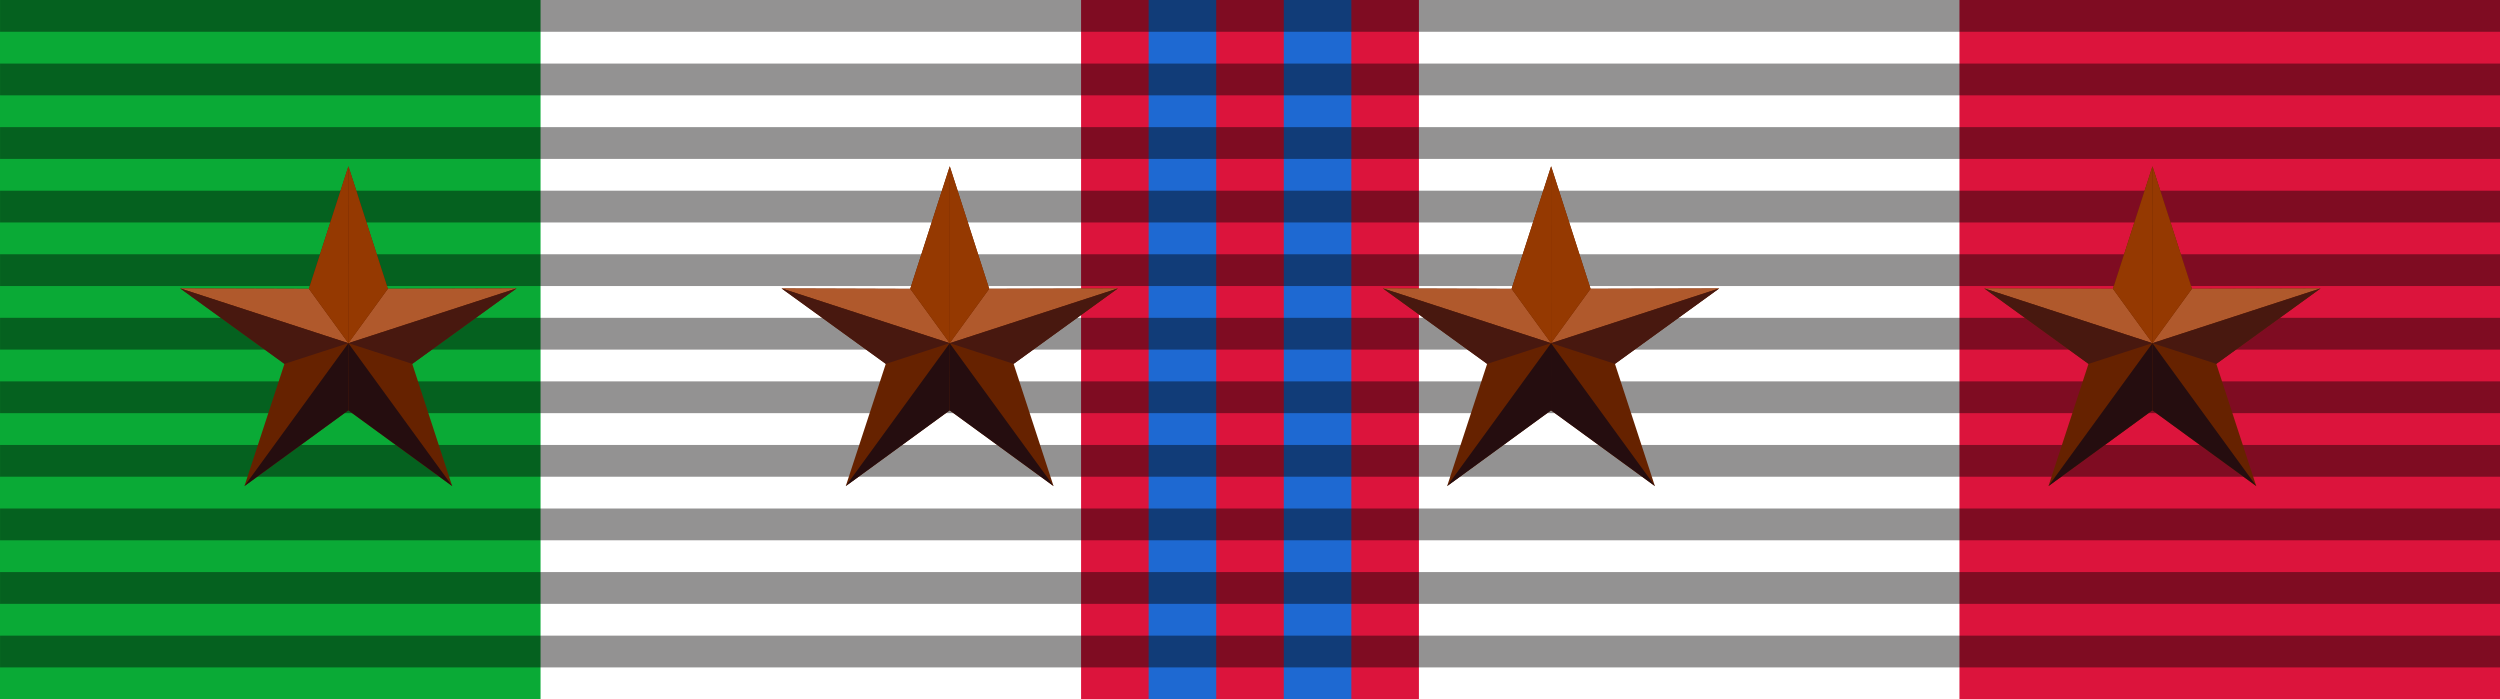
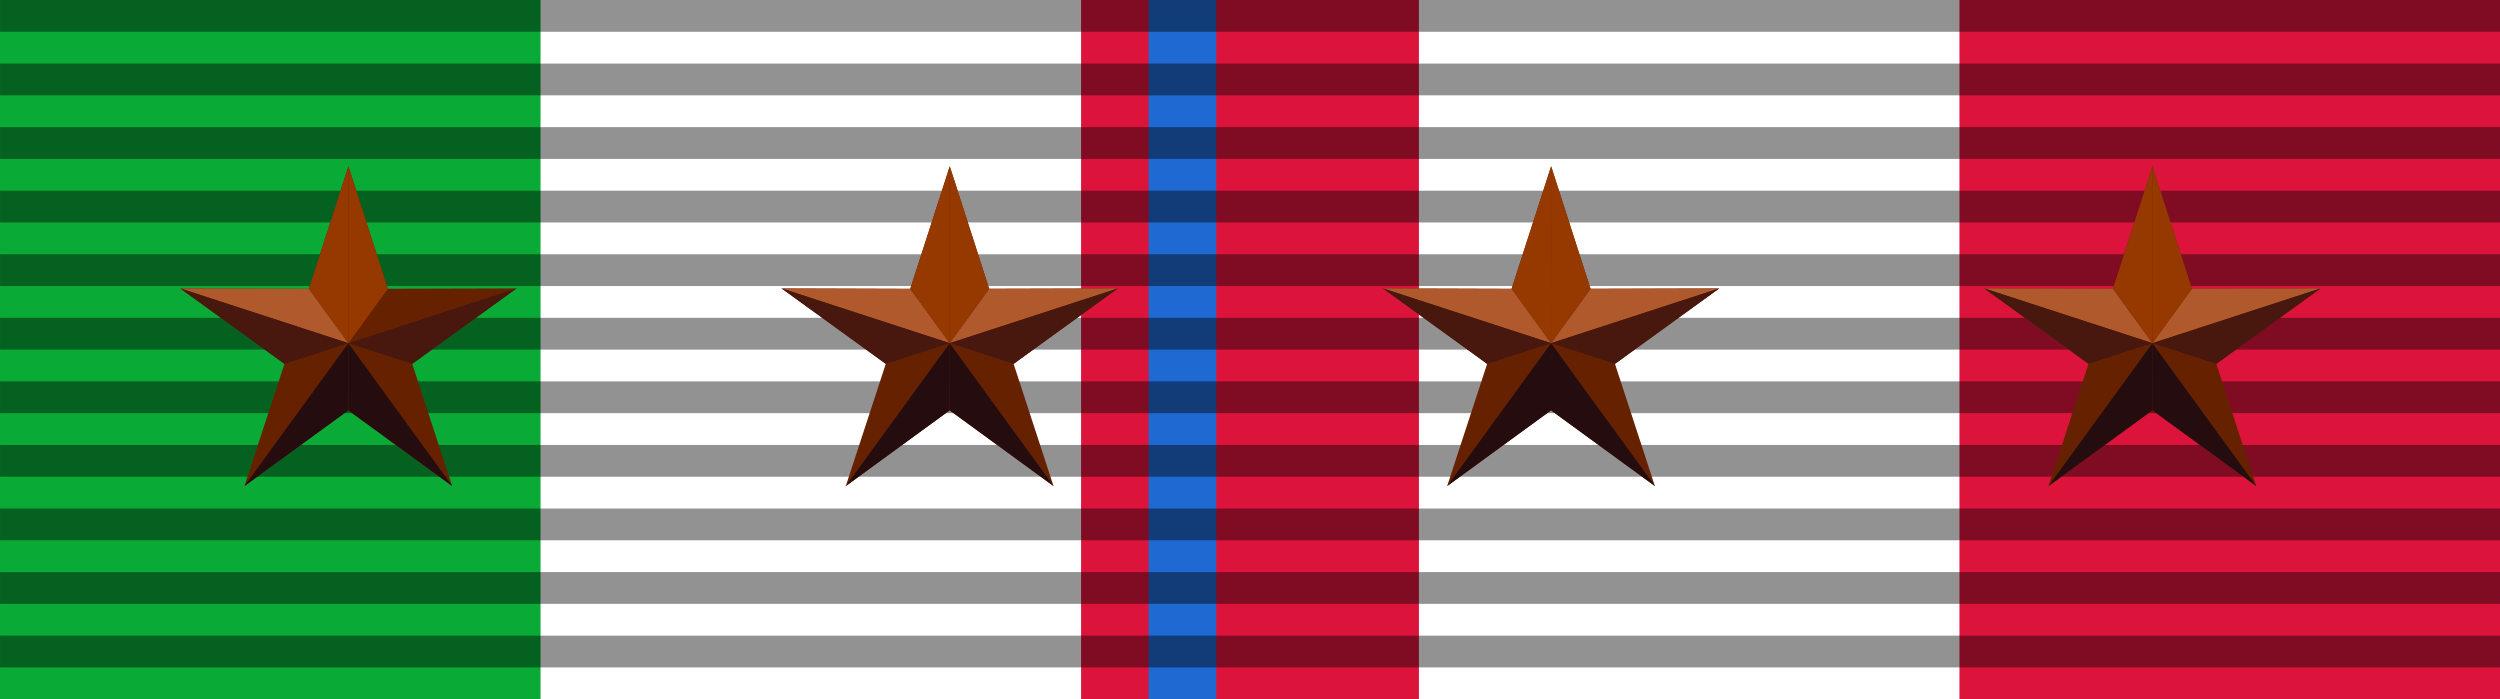
<svg xmlns="http://www.w3.org/2000/svg" xmlns:ns1="http://www.inkscape.org/namespaces/inkscape" xmlns:ns2="http://sodipodi.sourceforge.net/DTD/sodipodi-0.dtd" xmlns:ns3="http://www.openswatchbook.org/uri/2009/osb" width="786.614" height="220" id="svg2987" version="1.1" ns1:version="0.91 r13725" ns2:docname="guerra_di_liberazione_4_BAR.svg" style="display:inline;enable-background:new">
  <defs id="defs2989">
    <linearGradient id="linearGradient6025" ns3:paint="solid">
      <stop style="stop-color:#ff0000;stop-opacity:1;" offset="0" id="stop6027" />
    </linearGradient>
    <marker ns1:stockid="Arrow1Sstart" orient="auto" refY="0" refX="0" id="Arrow1Sstart" style="overflow:visible">
      <path id="path3966" d="M 0,0 5,-5 -12.5,0 5,5 0,0 Z" style="fill-rule:evenodd;stroke:#000000;stroke-width:1pt;marker-start:none" transform="matrix(0.2,0,0,0.2,1.2,0)" ns1:connector-curvature="0" />
    </marker>
    <marker ns1:stockid="Arrow1Send" orient="auto" refY="0" refX="0" id="Arrow1Send" style="overflow:visible">
      <path id="path3969" d="M 0,0 5,-5 -12.5,0 5,5 0,0 Z" style="fill-rule:evenodd;stroke:#000000;stroke-width:1pt;marker-start:none" transform="matrix(-0.2,0,0,-0.2,-1.2,0)" ns1:connector-curvature="0" />
    </marker>
    <filter ns1:collect="always" id="filter3792" style="color-interpolation-filters:sRGB">
      <feBlend ns1:collect="always" mode="multiply" in2="BackgroundImage" id="feBlend3794" />
    </filter>
  </defs>
  <ns2:namedview ns1:document-units="mm" pagecolor="#ffffff" bordercolor="#666666" borderopacity="1.0" ns1:pageopacity="0.0" ns1:pageshadow="2" ns1:zoom="0.3299144" ns1:cx="-170.93113" ns1:cy="-322.92576" ns1:current-layer="layer1" id="namedview2991" showgrid="false" ns1:window-width="1687" ns1:window-height="838" ns1:window-x="2068" ns1:window-y="146" ns1:window-maximized="0" ns1:snap-to-guides="false" ns1:snap-grids="true" fit-margin-top="0" fit-margin-left="0" fit-margin-right="0" fit-margin-bottom="0" ns1:showpageshadow="false" showborder="true" showguides="true" ns1:guide-bbox="true">
    <ns1:grid type="xygrid" id="grid2996" empspacing="5" visible="true" enabled="true" snapvisiblegridlinesonly="true" originx="235.984" originy="-389.048" />
  </ns2:namedview>
  <g ns1:label="Colori" ns1:groupmode="layer" id="layer1" style="display:inline" transform="translate(42.244,-105.094)" ns2:insensitive="true">
    <rect style="fill:#0aaa36;fill-opacity:1" id="rect2998-3" width="170.079" height="220" x="-42.244" y="105.094" />
    <rect style="fill:#dc143c;fill-opacity:1" id="rect2998-8" width="170.079" height="220" x="574.291" y="105.094" />
    <g id="g5691" transform="translate(-26.575,0)">
      <rect y="105.094" x="324.488" height="220" width="106.299" id="rect2998-8-6" style="display:inline;fill:#dc143c;fill-opacity:1;enable-background:new" />
      <rect y="105.094" x="345.748" height="220" width="21.26" id="rect2998-3-1" style="fill:#1e69d2;fill-opacity:1" />
-       <rect y="105.094" x="388.268" height="220" width="21.26" id="rect2998-3-1-1" style="display:inline;fill:#1e69d2;fill-opacity:1;enable-background:new" />
    </g>
  </g>
  <g ns1:groupmode="layer" id="layer3" ns1:label="Ombre" style="display:inline;opacity:0.768;filter:url(#filter3792)" transform="translate(42.244,-105.094)" ns2:insensitive="true">
    <g id="g5632" transform="matrix(0.968,0,0,1,-77.484,11)">
      <rect y="114.094" x="36.417" height="10" width="812.885" id="rect3819-7" style="display:inline;opacity:0.6;fill:#171414;fill-opacity:1;stroke:none" />
      <rect y="134.094" x="36.417" height="10" width="812.885" id="rect3819-7-4" style="display:inline;opacity:0.6;fill:#171414;fill-opacity:1;stroke:none" />
      <rect y="154.094" x="36.417" height="10" width="812.885" id="rect3819-7-4-0" style="display:inline;opacity:0.6;fill:#171414;fill-opacity:1;stroke:none" />
      <rect y="174.094" x="36.417" height="10" width="812.885" id="rect3819-7-4-0-9" style="display:inline;opacity:0.6;fill:#171414;fill-opacity:1;stroke:none" />
      <rect y="194.094" x="36.417" height="10" width="812.885" id="rect3819-7-4-0-9-4" style="display:inline;opacity:0.6;fill:#171414;fill-opacity:1;stroke:none" />
      <rect y="214.094" x="36.417" height="10" width="812.885" id="rect3819-8" style="display:inline;opacity:0.6;fill:#171414;fill-opacity:1;stroke:none" />
      <rect y="234.094" x="36.417" height="10" width="812.885" id="rect3819-7-8" style="display:inline;opacity:0.6;fill:#171414;fill-opacity:1;stroke:none" />
      <rect y="254.094" x="36.417" height="10" width="812.885" id="rect3819-7-4-2" style="display:inline;opacity:0.6;fill:#171414;fill-opacity:1;stroke:none" />
      <rect y="274.094" x="36.417" height="10" width="812.885" id="rect3819-7-4-0-4" style="display:inline;opacity:0.6;fill:#171414;fill-opacity:1;stroke:none" />
      <rect y="294.094" x="36.417" height="10" width="812.885" id="rect3819-7-4-0-9-5" style="display:inline;opacity:0.6;fill:#171414;fill-opacity:1;stroke:none" />
      <rect y="94.094" x="36.417" height="10" width="812.885" id="rect3819-7-1" style="display:inline;opacity:0.6;fill:#171414;fill-opacity:1;stroke:none" />
    </g>
  </g>
  <g ns1:groupmode="layer" id="layer2" ns1:label="Stelle" style="display:inline">
    <g transform="translate(-283.698,-7.35)" style="display:inline;enable-background:new" id="g7031">
      <path ns2:nodetypes="cccccccccccc" ns1:connector-curvature="0" id="path5155" d="m 425.983,160.317 -32.687,-23.852 -32.69,23.828 12.589,-38.46 -32.805,-23.744 40.496,0.135 12.441,-38.551 12.394,38.531 40.504,-0.115 -32.815,23.735 12.572,38.494 z" style="fill:#662200;fill-opacity:1;fill-rule:nonzero;stroke:none;stroke-width:0.597;stroke-linecap:butt;stroke-linejoin:miter;stroke-miterlimit:4;stroke-dasharray:none;stroke-dashoffset:0;stroke-opacity:1" />
-       <path ns1:connector-curvature="0" ns2:nodetypes="ccccc" id="path5157" d="m 446.226,98.09 -52.929,17.235 12.443,-17.119 40.486,-0.116 z" style="fill:#b55d2f;fill-opacity:0.941;fill-rule:nonzero;stroke:none;stroke-width:0.597;stroke-linecap:butt;stroke-linejoin:miter;stroke-miterlimit:4;stroke-dasharray:none;stroke-dashoffset:0;stroke-opacity:1" />
      <path ns1:connector-curvature="0" style="fill:#b55d2f;fill-opacity:0.941;fill-rule:nonzero;stroke:none;stroke-width:0.597;stroke-linecap:butt;stroke-linejoin:miter;stroke-miterlimit:4;stroke-dasharray:none;stroke-dashoffset:0;stroke-opacity:1" d="m 340.391,98.09 52.929,17.235 -12.423,-17.104 -40.506,-0.131 z" id="path5159" ns2:nodetypes="cccc" />
      <path ns2:nodetypes="cccc" ns1:connector-curvature="0" style="fill:#48180f;fill-opacity:1;fill-rule:nonzero;stroke:none;stroke-width:0.597;stroke-linecap:butt;stroke-linejoin:miter;stroke-miterlimit:4;stroke-dasharray:none;stroke-dashoffset:0;stroke-opacity:1" d="m 340.391,98.09 32.807,23.752 20.122,-6.518 z" id="path5161" />
      <path ns1:connector-curvature="0" style="fill:#953901;fill-opacity:1;fill-rule:nonzero;stroke:none;stroke-width:0.597;stroke-linecap:butt;stroke-linejoin:miter;stroke-miterlimit:4;stroke-dasharray:none;stroke-dashoffset:0;stroke-opacity:1" d="m 393.325,59.672 -0.011,55.651 12.427,-17.119 z" id="path5163" ns2:nodetypes="cccc" />
      <path ns1:connector-curvature="0" ns2:nodetypes="cccccc" id="path5165" d="m 393.32,59.684 -12.423,38.538 12.423,17.104 0,-55.641 z m -0.044,55.641 0,0 z" style="fill:#f00000;fill-opacity:0;fill-rule:nonzero;stroke:none;stroke-width:0.597;stroke-linecap:butt;stroke-linejoin:miter;stroke-miterlimit:4;stroke-dasharray:none;stroke-dashoffset:0;stroke-opacity:1" />
      <path ns1:connector-curvature="0" style="fill:#150000;fill-opacity:0;fill-rule:nonzero;stroke:none;stroke-width:0.597;stroke-linecap:butt;stroke-linejoin:miter;stroke-miterlimit:4;stroke-dasharray:none;stroke-dashoffset:0;stroke-opacity:1" d="m 393.277,136.453 32.72,23.884 -32.72,-45.012 0,21.128 z" id="path5167" ns2:nodetypes="cccc" />
      <path ns1:connector-curvature="0" style="fill:#250d0f;fill-opacity:1;fill-rule:nonzero;stroke:none;stroke-width:0.597;stroke-linecap:butt;stroke-linejoin:miter;stroke-miterlimit:4;stroke-dasharray:none;stroke-dashoffset:0;stroke-opacity:1" d="m 393.32,115.325 -32.72,44.968 32.696,-23.84 0.024,-21.127 z" id="path5171" ns2:nodetypes="ccccc" />
      <path ns1:connector-curvature="0" ns2:nodetypes="cccc" id="path5173" d="m 393.32,115.325 -20.122,6.518 -12.598,38.45 32.72,-44.968 z" style="fill:#150000;fill-opacity:0;fill-rule:nonzero;stroke:none;stroke-width:0.597;stroke-linecap:butt;stroke-linejoin:miter;stroke-miterlimit:4;stroke-dasharray:none;stroke-dashoffset:0;stroke-opacity:1" />
      <path ns2:nodetypes="cccc" ns1:connector-curvature="0" id="path5175" d="m 446.226,98.09 -32.807,23.752 -20.122,-6.518 z" style="fill:#48180f;fill-opacity:1;fill-rule:nonzero;stroke:none;stroke-width:0.597;stroke-linecap:butt;stroke-linejoin:miter;stroke-miterlimit:4;stroke-dasharray:none;stroke-dashoffset:0;stroke-opacity:1" />
      <path ns1:connector-curvature="0" style="display:inline;fill:#250d0f;fill-opacity:1;fill-rule:nonzero;stroke:none;stroke-width:0.597;stroke-linecap:butt;stroke-linejoin:miter;stroke-miterlimit:4;stroke-dasharray:none;stroke-dashoffset:0;stroke-opacity:1;enable-background:new" d="m 393.296,115.324 32.72,44.968 -32.723,-23.839 0.003,-21.128 z" id="path5171-3" ns2:nodetypes="ccccc" />
      <path ns1:connector-curvature="0" style="display:inline;fill:#953901;fill-opacity:1;fill-rule:nonzero;stroke:none;stroke-width:0.597;stroke-linecap:butt;stroke-linejoin:miter;stroke-miterlimit:4;stroke-dasharray:none;stroke-dashoffset:0;stroke-opacity:1;enable-background:new" d="m 393.328,59.672 -0.011,55.655 -12.423,-17.104 z" id="path5163-6" ns2:nodetypes="cccc" />
    </g>
    <g transform="translate(-94.486,-7.35)" style="display:inline;enable-background:new" id="g7031-3">
      <path ns2:nodetypes="cccccccccccc" ns1:connector-curvature="0" id="path5155-2" d="m 425.983,160.317 -32.687,-23.852 -32.69,23.828 12.589,-38.46 -32.805,-23.744 40.496,0.135 12.441,-38.551 12.394,38.531 40.504,-0.115 -32.815,23.735 12.572,38.494 z" style="fill:#662200;fill-opacity:1;fill-rule:nonzero;stroke:none;stroke-width:0.597;stroke-linecap:butt;stroke-linejoin:miter;stroke-miterlimit:4;stroke-dasharray:none;stroke-dashoffset:0;stroke-opacity:1" />
      <path ns1:connector-curvature="0" ns2:nodetypes="ccccc" id="path5157-0" d="m 446.226,98.09 -52.929,17.235 12.443,-17.119 40.486,-0.116 z" style="fill:#b55d2f;fill-opacity:0.941;fill-rule:nonzero;stroke:none;stroke-width:0.597;stroke-linecap:butt;stroke-linejoin:miter;stroke-miterlimit:4;stroke-dasharray:none;stroke-dashoffset:0;stroke-opacity:1" />
      <path ns1:connector-curvature="0" style="fill:#b55d2f;fill-opacity:0.941;fill-rule:nonzero;stroke:none;stroke-width:0.597;stroke-linecap:butt;stroke-linejoin:miter;stroke-miterlimit:4;stroke-dasharray:none;stroke-dashoffset:0;stroke-opacity:1" d="m 340.391,98.09 52.929,17.235 -12.423,-17.104 -40.506,-0.131 z" id="path5159-6" ns2:nodetypes="cccc" />
      <path ns2:nodetypes="cccc" ns1:connector-curvature="0" style="fill:#48180f;fill-opacity:1;fill-rule:nonzero;stroke:none;stroke-width:0.597;stroke-linecap:butt;stroke-linejoin:miter;stroke-miterlimit:4;stroke-dasharray:none;stroke-dashoffset:0;stroke-opacity:1" d="m 340.391,98.09 32.807,23.752 20.122,-6.518 z" id="path5161-1" />
      <path ns1:connector-curvature="0" style="fill:#953901;fill-opacity:1;fill-rule:nonzero;stroke:none;stroke-width:0.597;stroke-linecap:butt;stroke-linejoin:miter;stroke-miterlimit:4;stroke-dasharray:none;stroke-dashoffset:0;stroke-opacity:1" d="m 393.325,59.672 -0.011,55.651 12.427,-17.119 z" id="path5163-5" ns2:nodetypes="cccc" />
      <path ns1:connector-curvature="0" ns2:nodetypes="cccccc" id="path5165-5" d="m 393.32,59.684 -12.423,38.538 12.423,17.104 0,-55.641 z m -0.044,55.641 0,0 z" style="fill:#f00000;fill-opacity:0;fill-rule:nonzero;stroke:none;stroke-width:0.597;stroke-linecap:butt;stroke-linejoin:miter;stroke-miterlimit:4;stroke-dasharray:none;stroke-dashoffset:0;stroke-opacity:1" />
      <path ns1:connector-curvature="0" style="fill:#150000;fill-opacity:0;fill-rule:nonzero;stroke:none;stroke-width:0.597;stroke-linecap:butt;stroke-linejoin:miter;stroke-miterlimit:4;stroke-dasharray:none;stroke-dashoffset:0;stroke-opacity:1" d="m 393.277,136.453 32.72,23.884 -32.72,-45.012 0,21.128 z" id="path5167-4" ns2:nodetypes="cccc" />
      <path ns1:connector-curvature="0" style="fill:#250d0f;fill-opacity:1;fill-rule:nonzero;stroke:none;stroke-width:0.597;stroke-linecap:butt;stroke-linejoin:miter;stroke-miterlimit:4;stroke-dasharray:none;stroke-dashoffset:0;stroke-opacity:1" d="m 393.32,115.325 -32.72,44.968 32.696,-23.84 0.024,-21.127 z" id="path5171-7" ns2:nodetypes="ccccc" />
      <path ns1:connector-curvature="0" ns2:nodetypes="cccc" id="path5173-6" d="m 393.32,115.325 -20.122,6.518 -12.598,38.45 32.72,-44.968 z" style="fill:#150000;fill-opacity:0;fill-rule:nonzero;stroke:none;stroke-width:0.597;stroke-linecap:butt;stroke-linejoin:miter;stroke-miterlimit:4;stroke-dasharray:none;stroke-dashoffset:0;stroke-opacity:1" />
      <path ns2:nodetypes="cccc" ns1:connector-curvature="0" id="path5175-5" d="m 446.226,98.09 -32.807,23.752 -20.122,-6.518 z" style="fill:#48180f;fill-opacity:1;fill-rule:nonzero;stroke:none;stroke-width:0.597;stroke-linecap:butt;stroke-linejoin:miter;stroke-miterlimit:4;stroke-dasharray:none;stroke-dashoffset:0;stroke-opacity:1" />
      <path ns1:connector-curvature="0" style="display:inline;fill:#250d0f;fill-opacity:1;fill-rule:nonzero;stroke:none;stroke-width:0.597;stroke-linecap:butt;stroke-linejoin:miter;stroke-miterlimit:4;stroke-dasharray:none;stroke-dashoffset:0;stroke-opacity:1;enable-background:new" d="m 393.296,115.324 32.72,44.968 -32.723,-23.839 0.003,-21.128 z" id="path5171-3-6" ns2:nodetypes="ccccc" />
      <path ns1:connector-curvature="0" style="display:inline;fill:#953901;fill-opacity:1;fill-rule:nonzero;stroke:none;stroke-width:0.597;stroke-linecap:butt;stroke-linejoin:miter;stroke-miterlimit:4;stroke-dasharray:none;stroke-dashoffset:0;stroke-opacity:1;enable-background:new" d="m 393.328,59.672 -0.011,55.655 -12.423,-17.104 z" id="path5163-6-9" ns2:nodetypes="cccc" />
    </g>
    <g transform="translate(94.727,-7.35)" style="display:inline;enable-background:new" id="g7031-37">
      <path ns2:nodetypes="cccccccccccc" ns1:connector-curvature="0" id="path5155-4" d="m 425.983,160.317 -32.687,-23.852 -32.69,23.828 12.589,-38.46 -32.805,-23.744 40.496,0.135 12.441,-38.551 12.394,38.531 40.504,-0.115 -32.815,23.735 12.572,38.494 z" style="fill:#662200;fill-opacity:1;fill-rule:nonzero;stroke:none;stroke-width:0.597;stroke-linecap:butt;stroke-linejoin:miter;stroke-miterlimit:4;stroke-dasharray:none;stroke-dashoffset:0;stroke-opacity:1" />
      <path ns1:connector-curvature="0" ns2:nodetypes="ccccc" id="path5157-5" d="m 446.226,98.09 -52.929,17.235 12.443,-17.119 40.486,-0.116 z" style="fill:#b55d2f;fill-opacity:0.941;fill-rule:nonzero;stroke:none;stroke-width:0.597;stroke-linecap:butt;stroke-linejoin:miter;stroke-miterlimit:4;stroke-dasharray:none;stroke-dashoffset:0;stroke-opacity:1" />
      <path ns1:connector-curvature="0" style="fill:#b55d2f;fill-opacity:0.941;fill-rule:nonzero;stroke:none;stroke-width:0.597;stroke-linecap:butt;stroke-linejoin:miter;stroke-miterlimit:4;stroke-dasharray:none;stroke-dashoffset:0;stroke-opacity:1" d="m 340.391,98.09 52.929,17.235 -12.423,-17.104 -40.506,-0.131 z" id="path5159-2" ns2:nodetypes="cccc" />
      <path ns2:nodetypes="cccc" ns1:connector-curvature="0" style="fill:#48180f;fill-opacity:1;fill-rule:nonzero;stroke:none;stroke-width:0.597;stroke-linecap:butt;stroke-linejoin:miter;stroke-miterlimit:4;stroke-dasharray:none;stroke-dashoffset:0;stroke-opacity:1" d="m 340.391,98.09 32.807,23.752 20.122,-6.518 z" id="path5161-5" />
      <path ns1:connector-curvature="0" style="fill:#953901;fill-opacity:1;fill-rule:nonzero;stroke:none;stroke-width:0.597;stroke-linecap:butt;stroke-linejoin:miter;stroke-miterlimit:4;stroke-dasharray:none;stroke-dashoffset:0;stroke-opacity:1" d="m 393.325,59.672 -0.011,55.651 12.427,-17.119 z" id="path5163-4" ns2:nodetypes="cccc" />
      <path ns1:connector-curvature="0" ns2:nodetypes="cccccc" id="path5165-7" d="m 393.32,59.684 -12.423,38.538 12.423,17.104 0,-55.641 z m -0.044,55.641 0,0 z" style="fill:#f00000;fill-opacity:0;fill-rule:nonzero;stroke:none;stroke-width:0.597;stroke-linecap:butt;stroke-linejoin:miter;stroke-miterlimit:4;stroke-dasharray:none;stroke-dashoffset:0;stroke-opacity:1" />
      <path ns1:connector-curvature="0" style="fill:#150000;fill-opacity:0;fill-rule:nonzero;stroke:none;stroke-width:0.597;stroke-linecap:butt;stroke-linejoin:miter;stroke-miterlimit:4;stroke-dasharray:none;stroke-dashoffset:0;stroke-opacity:1" d="m 393.277,136.453 32.72,23.884 -32.72,-45.012 0,21.128 z" id="path5167-44" ns2:nodetypes="cccc" />
      <path ns1:connector-curvature="0" style="fill:#250d0f;fill-opacity:1;fill-rule:nonzero;stroke:none;stroke-width:0.597;stroke-linecap:butt;stroke-linejoin:miter;stroke-miterlimit:4;stroke-dasharray:none;stroke-dashoffset:0;stroke-opacity:1" d="m 393.32,115.325 -32.72,44.968 32.696,-23.84 0.024,-21.127 z" id="path5171-30" ns2:nodetypes="ccccc" />
      <path ns1:connector-curvature="0" ns2:nodetypes="cccc" id="path5173-7" d="m 393.32,115.325 -20.122,6.518 -12.598,38.45 32.72,-44.968 z" style="fill:#150000;fill-opacity:0;fill-rule:nonzero;stroke:none;stroke-width:0.597;stroke-linecap:butt;stroke-linejoin:miter;stroke-miterlimit:4;stroke-dasharray:none;stroke-dashoffset:0;stroke-opacity:1" />
      <path ns2:nodetypes="cccc" ns1:connector-curvature="0" id="path5175-8" d="m 446.226,98.09 -32.807,23.752 -20.122,-6.518 z" style="fill:#48180f;fill-opacity:1;fill-rule:nonzero;stroke:none;stroke-width:0.597;stroke-linecap:butt;stroke-linejoin:miter;stroke-miterlimit:4;stroke-dasharray:none;stroke-dashoffset:0;stroke-opacity:1" />
      <path ns1:connector-curvature="0" style="display:inline;fill:#250d0f;fill-opacity:1;fill-rule:nonzero;stroke:none;stroke-width:0.597;stroke-linecap:butt;stroke-linejoin:miter;stroke-miterlimit:4;stroke-dasharray:none;stroke-dashoffset:0;stroke-opacity:1;enable-background:new" d="m 393.296,115.324 32.72,44.968 -32.723,-23.839 0.003,-21.128 z" id="path5171-3-68" ns2:nodetypes="ccccc" />
      <path ns1:connector-curvature="0" style="display:inline;fill:#953901;fill-opacity:1;fill-rule:nonzero;stroke:none;stroke-width:0.597;stroke-linecap:butt;stroke-linejoin:miter;stroke-miterlimit:4;stroke-dasharray:none;stroke-dashoffset:0;stroke-opacity:1;enable-background:new" d="m 393.328,59.672 -0.011,55.655 -12.423,-17.104 z" id="path5163-6-8" ns2:nodetypes="cccc" />
    </g>
    <g transform="translate(283.939,-7.35)" style="display:inline;enable-background:new" id="g7031-4">
      <path ns2:nodetypes="cccccccccccc" ns1:connector-curvature="0" id="path5155-3" d="m 425.983,160.317 -32.687,-23.852 -32.69,23.828 12.589,-38.46 -32.805,-23.744 40.496,0.135 12.441,-38.551 12.394,38.531 40.504,-0.115 -32.815,23.735 12.572,38.494 z" style="fill:#662200;fill-opacity:1;fill-rule:nonzero;stroke:none;stroke-width:0.597;stroke-linecap:butt;stroke-linejoin:miter;stroke-miterlimit:4;stroke-dasharray:none;stroke-dashoffset:0;stroke-opacity:1" />
      <path ns1:connector-curvature="0" ns2:nodetypes="ccccc" id="path5157-1" d="m 446.226,98.09 -52.929,17.235 12.443,-17.119 40.486,-0.116 z" style="fill:#b55d2f;fill-opacity:0.941;fill-rule:nonzero;stroke:none;stroke-width:0.597;stroke-linecap:butt;stroke-linejoin:miter;stroke-miterlimit:4;stroke-dasharray:none;stroke-dashoffset:0;stroke-opacity:1" />
      <path ns1:connector-curvature="0" style="fill:#b55d2f;fill-opacity:0.941;fill-rule:nonzero;stroke:none;stroke-width:0.597;stroke-linecap:butt;stroke-linejoin:miter;stroke-miterlimit:4;stroke-dasharray:none;stroke-dashoffset:0;stroke-opacity:1" d="m 340.391,98.09 52.929,17.235 -12.423,-17.104 -40.506,-0.131 z" id="path5159-4" ns2:nodetypes="cccc" />
      <path ns2:nodetypes="cccc" ns1:connector-curvature="0" style="fill:#48180f;fill-opacity:1;fill-rule:nonzero;stroke:none;stroke-width:0.597;stroke-linecap:butt;stroke-linejoin:miter;stroke-miterlimit:4;stroke-dasharray:none;stroke-dashoffset:0;stroke-opacity:1" d="m 340.391,98.09 32.807,23.752 20.122,-6.518 z" id="path5161-9" />
      <path ns1:connector-curvature="0" style="fill:#953901;fill-opacity:1;fill-rule:nonzero;stroke:none;stroke-width:0.597;stroke-linecap:butt;stroke-linejoin:miter;stroke-miterlimit:4;stroke-dasharray:none;stroke-dashoffset:0;stroke-opacity:1" d="m 393.325,59.672 -0.011,55.651 12.427,-17.119 z" id="path5163-2" ns2:nodetypes="cccc" />
-       <path ns1:connector-curvature="0" ns2:nodetypes="cccccc" id="path5165-0" d="m 393.32,59.684 -12.423,38.538 12.423,17.104 0,-55.641 z m -0.044,55.641 0,0 z" style="fill:#f00000;fill-opacity:0;fill-rule:nonzero;stroke:none;stroke-width:0.597;stroke-linecap:butt;stroke-linejoin:miter;stroke-miterlimit:4;stroke-dasharray:none;stroke-dashoffset:0;stroke-opacity:1" />
+       <path ns1:connector-curvature="0" ns2:nodetypes="cccccc" id="path5165-0" d="m 393.32,59.684 -12.423,38.538 12.423,17.104 0,-55.641 z m -0.044,55.641 0,0 " style="fill:#f00000;fill-opacity:0;fill-rule:nonzero;stroke:none;stroke-width:0.597;stroke-linecap:butt;stroke-linejoin:miter;stroke-miterlimit:4;stroke-dasharray:none;stroke-dashoffset:0;stroke-opacity:1" />
      <path ns1:connector-curvature="0" style="fill:#150000;fill-opacity:0;fill-rule:nonzero;stroke:none;stroke-width:0.597;stroke-linecap:butt;stroke-linejoin:miter;stroke-miterlimit:4;stroke-dasharray:none;stroke-dashoffset:0;stroke-opacity:1" d="m 393.277,136.453 32.72,23.884 -32.72,-45.012 0,21.128 z" id="path5167-6" ns2:nodetypes="cccc" />
      <path ns1:connector-curvature="0" style="fill:#250d0f;fill-opacity:1;fill-rule:nonzero;stroke:none;stroke-width:0.597;stroke-linecap:butt;stroke-linejoin:miter;stroke-miterlimit:4;stroke-dasharray:none;stroke-dashoffset:0;stroke-opacity:1" d="m 393.32,115.325 -32.72,44.968 32.696,-23.84 0.024,-21.127 z" id="path5171-8" ns2:nodetypes="ccccc" />
      <path ns1:connector-curvature="0" ns2:nodetypes="cccc" id="path5173-9" d="m 393.32,115.325 -20.122,6.518 -12.598,38.45 32.72,-44.968 z" style="fill:#150000;fill-opacity:0;fill-rule:nonzero;stroke:none;stroke-width:0.597;stroke-linecap:butt;stroke-linejoin:miter;stroke-miterlimit:4;stroke-dasharray:none;stroke-dashoffset:0;stroke-opacity:1" />
      <path ns2:nodetypes="cccc" ns1:connector-curvature="0" id="path5175-2" d="m 446.226,98.09 -32.807,23.752 -20.122,-6.518 z" style="fill:#48180f;fill-opacity:1;fill-rule:nonzero;stroke:none;stroke-width:0.597;stroke-linecap:butt;stroke-linejoin:miter;stroke-miterlimit:4;stroke-dasharray:none;stroke-dashoffset:0;stroke-opacity:1" />
      <path ns1:connector-curvature="0" style="display:inline;fill:#250d0f;fill-opacity:1;fill-rule:nonzero;stroke:none;stroke-width:0.597;stroke-linecap:butt;stroke-linejoin:miter;stroke-miterlimit:4;stroke-dasharray:none;stroke-dashoffset:0;stroke-opacity:1;enable-background:new" d="m 393.296,115.324 32.72,44.968 -32.723,-23.839 0.003,-21.128 z" id="path5171-3-66" ns2:nodetypes="ccccc" />
      <path ns1:connector-curvature="0" style="display:inline;fill:#953901;fill-opacity:1;fill-rule:nonzero;stroke:none;stroke-width:0.597;stroke-linecap:butt;stroke-linejoin:miter;stroke-miterlimit:4;stroke-dasharray:none;stroke-dashoffset:0;stroke-opacity:1;enable-background:new" d="m 393.328,59.672 -0.011,55.655 -12.423,-17.104 z" id="path5163-6-4" ns2:nodetypes="cccc" />
    </g>
  </g>
</svg>